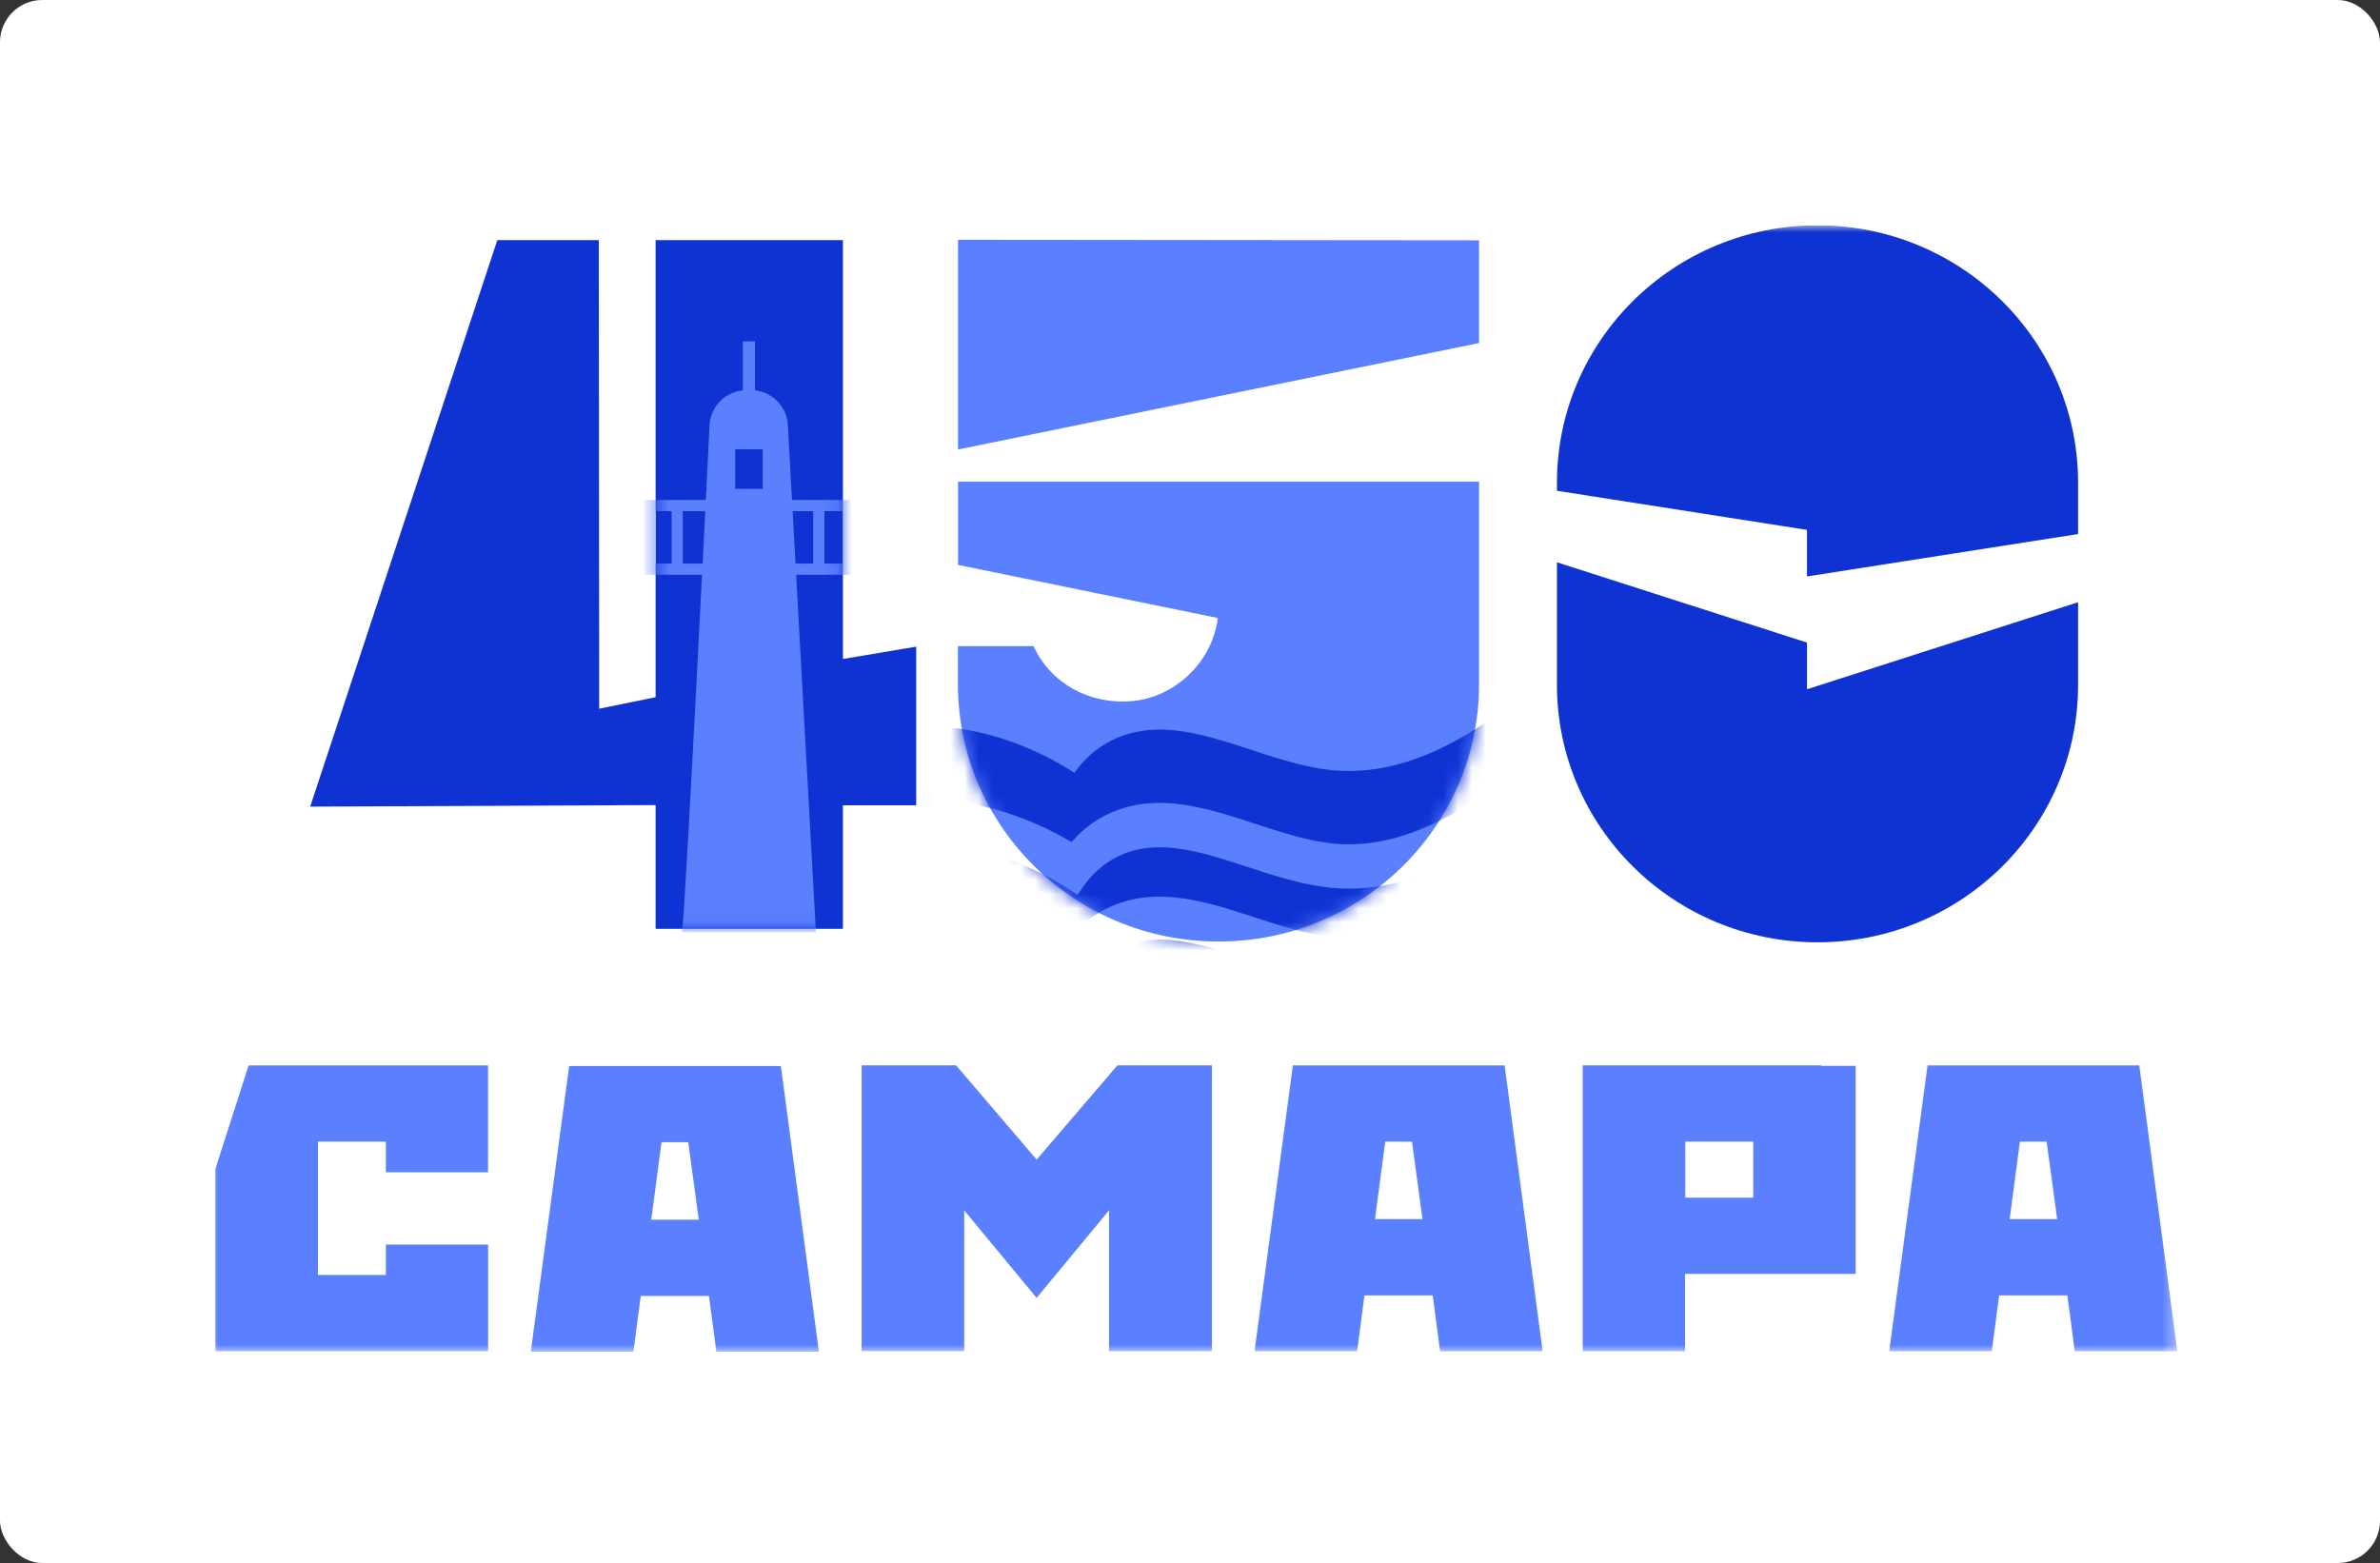
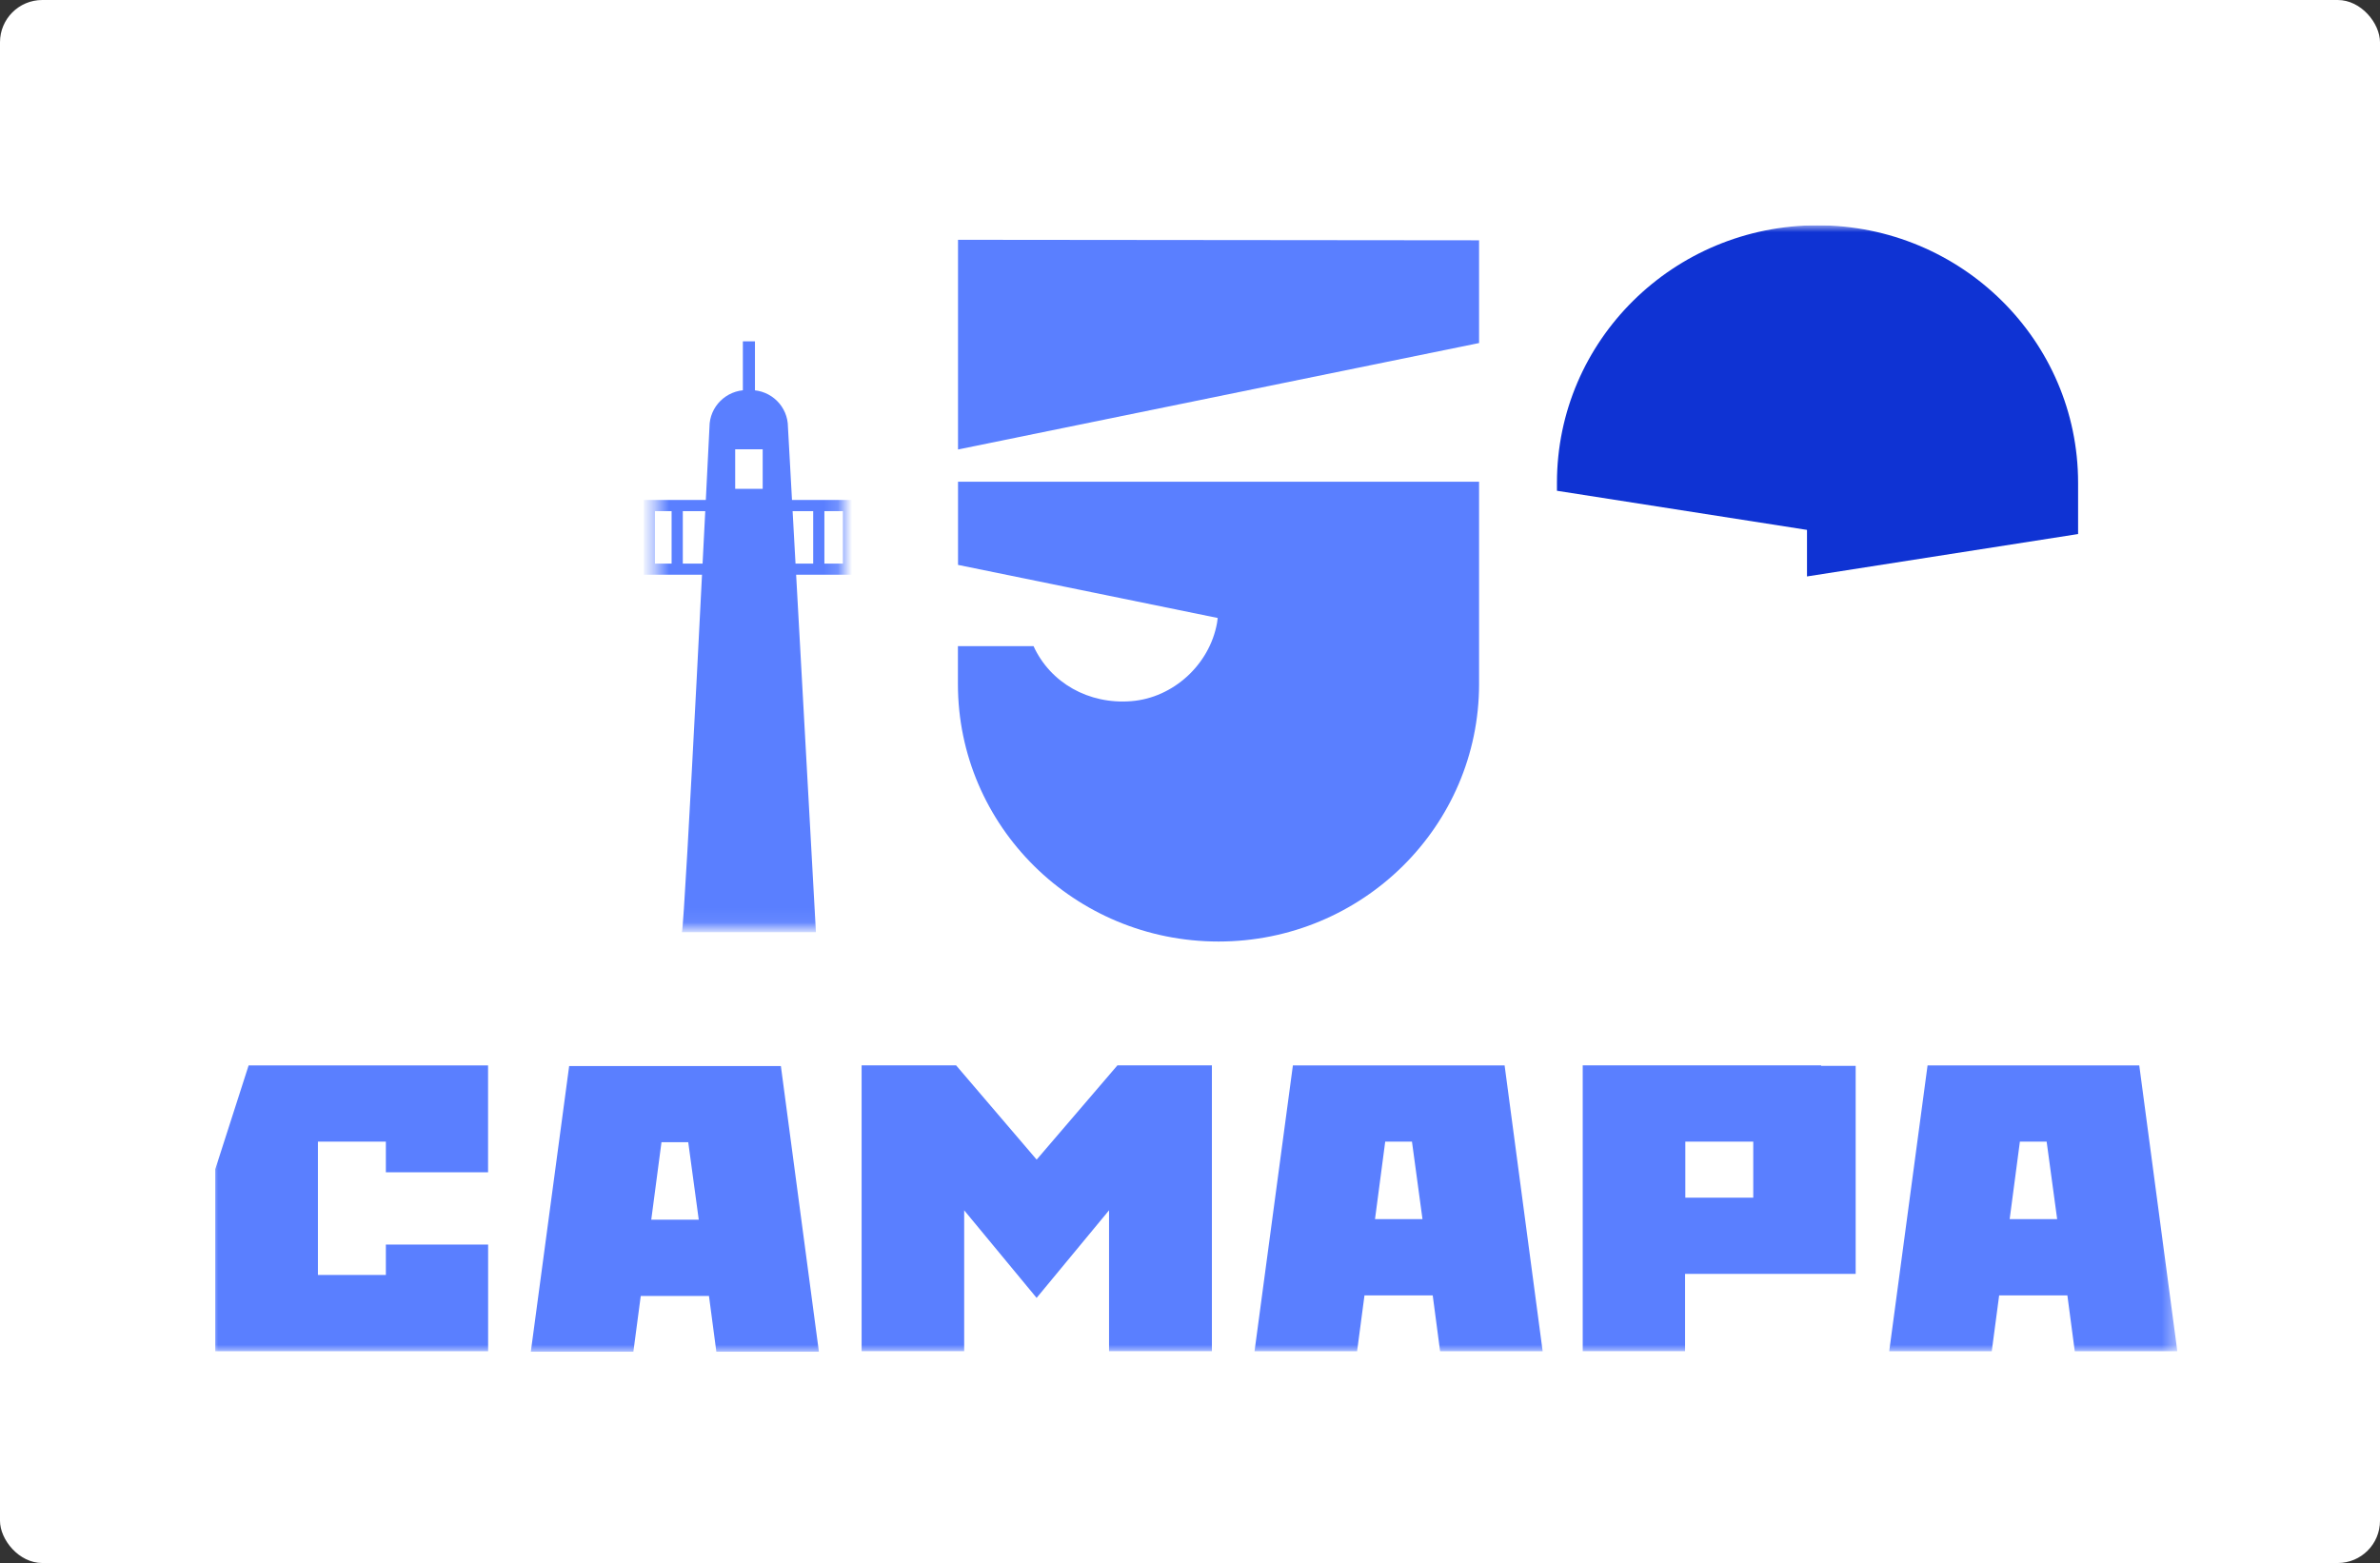
<svg xmlns="http://www.w3.org/2000/svg" width="169" height="111" viewBox="0 0 169 111" fill="none">
  <rect x="0" y="0" width="169" height="111" fill="#333333" stroke="none" />
  <rect width="169" height="111" rx="3" fill="white" />
  <g clip-path="url(#clip0_127_646)">
    <mask id="mask0_127_646" style="mask-type:luminance" maskUnits="userSpaceOnUse" x="15" y="16" width="140" height="80">
      <path d="M154.609 16H15.001V96H154.609V16Z" fill="white" />
    </mask>
    <g mask="url(#mask0_127_646)">
      <path d="M45.499 92.034L44.974 96H37.692L40.415 75.708H55.449L58.15 96H50.868L50.343 92.034H45.499ZM46.245 86.62H49.618L48.871 81.116H46.971L46.245 86.62Z" fill="#5A7FFF" />
      <path d="M73.605 92.168L68.465 85.953V95.955H61.182V75.66H67.892L73.611 82.352L79.345 75.66H86.055V95.955H78.751V85.953L73.611 92.168H73.605Z" fill="#5A7FFF" />
      <path d="M96.89 91.993L96.365 95.959H89.083L91.806 75.664H106.84L109.541 95.959H102.259L101.735 91.993H96.89ZM97.637 86.579H101.009L100.262 81.075H98.362L97.637 86.579Z" fill="#5A7FFF" />
      <path d="M141.957 91.993L141.432 95.959H134.15L136.873 75.664H151.906L154.608 95.959H147.326L146.801 91.993H141.957ZM142.703 86.579H146.076L145.329 81.075H143.429L142.703 86.579Z" fill="#5A7FFF" />
      <path d="M34.657 83.252V75.664H17.654L15.286 83.032V95.959H34.661V88.385H27.399V90.544H22.575V81.075H27.399V83.252H34.661H34.657Z" fill="#5A7FFF" />
-       <path d="M46.554 57.174V65.964H59.855V57.188H65.058V45.923L59.855 46.798V17.051H46.554V49.511L42.547 50.331L42.519 17.051H35.313L22.026 57.284" fill="#0F33D3" />
      <path d="M129.326 75.701L129.312 75.66H112.386V95.955H119.654V90.465H131.768V75.694H129.337L129.33 75.701H129.326ZM124.496 85.054H119.672V81.074H124.496V85.054Z" fill="#5A7FFF" />
      <path d="M105.027 17.065L68.027 17.03V31.921L105.027 24.361V17.065Z" fill="#5A7FFF" />
      <path d="M105.027 34.212H68.028V40.117L86.468 43.887C86.454 44.004 86.44 44.127 86.42 44.241C85.888 47.204 83.304 49.559 80.339 49.793C77.307 50.04 74.584 48.495 73.389 45.885H68.02V48.577C68.02 58.675 76.303 66.864 86.524 66.864C96.744 66.864 105.027 58.675 105.027 48.577V34.205V34.212Z" fill="#5A7FFF" />
      <mask id="mask1_127_646" style="mask-type:alpha" maskUnits="userSpaceOnUse" x="68" y="34" width="38" height="33">
-         <path d="M105.027 34.212H68.028V40.117L86.468 43.887C86.454 44.004 86.44 44.127 86.42 44.241C85.888 47.204 83.304 49.559 80.339 49.793C77.307 50.04 74.584 48.495 73.389 45.885H68.02V48.577C68.02 58.675 76.303 66.864 86.524 66.864C96.744 66.864 105.027 58.675 105.027 48.577V34.205V34.212Z" fill="#FFB555" />
-       </mask>
+         </mask>
      <g mask="url(#mask1_127_646)">
        <mask id="mask2_127_646" style="mask-type:luminance" maskUnits="userSpaceOnUse" x="67" y="48" width="42" height="25">
-           <path d="M108.556 48.961H67.135V72.433H108.556V48.961Z" fill="white" />
-         </mask>
+           </mask>
        <g mask="url(#mask2_127_646)">
-           <path d="M108.556 64.138C106.91 65.487 105.302 66.596 103.732 67.444C100.656 69.113 97.645 69.844 94.793 69.624C92.675 69.46 90.584 68.776 88.567 68.117C85.417 67.084 82.437 66.109 79.756 67.211C78.631 67.671 77.69 68.436 76.943 69.487L76.509 70.102L75.821 69.659C73.019 67.86 69.945 66.799 67.136 66.548V72.086L108.553 72.433V64.138H108.556Z" fill="#0F33D3" />
          <path d="M108.556 57.583C106.91 58.932 105.302 60.041 103.732 60.889C100.656 62.558 97.645 63.289 94.793 63.07C92.675 62.905 90.584 62.222 88.567 61.562C85.417 60.529 82.437 59.557 79.756 60.656C78.631 61.116 77.69 61.882 76.943 62.932L76.509 63.547L75.821 63.104C73.019 61.305 69.945 60.244 67.136 59.993V63.509C70.056 63.739 73.199 64.742 76.092 66.462C76.908 65.501 77.905 64.776 79.065 64.299C82.364 62.943 85.806 64.072 89.136 65.161C91.057 65.789 93.04 66.438 94.939 66.586C99.075 66.905 103.639 64.876 108.556 60.543V57.583Z" fill="#0F33D3" />
          <path d="M108.556 48.961C102.715 53.93 98.2 54.973 94.866 54.719C89.567 54.311 84.226 50.39 79.412 52.367C77.773 53.04 76.811 54.146 76.29 54.881C73.345 52.989 70.109 51.883 67.136 51.636V56.852C70.056 57.082 73.199 58.084 76.092 59.804C76.905 58.843 77.905 58.118 79.065 57.641C82.361 56.285 85.802 57.415 89.133 58.503C91.053 59.131 93.036 59.78 94.936 59.928C99.072 60.247 103.635 58.218 108.553 53.885V48.965L108.556 48.961Z" fill="#0F33D3" />
        </g>
      </g>
      <path d="M128.312 37.631V40.937L147.562 37.926V34.287C147.562 24.189 139.279 16 129.059 16C118.838 16 110.556 24.185 110.556 34.287V34.853L128.312 37.631Z" fill="#0F33D3" />
-       <path d="M128.312 48.941V45.635L110.556 39.932V48.632C110.556 58.73 118.842 66.919 129.059 66.919C139.276 66.919 147.562 58.73 147.562 48.632V42.768L128.312 48.948V48.941Z" fill="#0F33D3" />
    </g>
    <mask id="mask3_127_646" style="mask-type:luminance" maskUnits="userSpaceOnUse" x="22" y="17" width="44" height="49">
      <path d="M46.555 57.174V65.964H59.856V57.188H65.058V45.923L59.856 46.798V17.051H46.555V49.511L42.547 50.331L42.52 17.051H35.313L22.026 57.284" fill="white" />
    </mask>
    <g mask="url(#mask3_127_646)">
      <path d="M60.651 40.815H45.71V35.506H60.651V40.815ZM46.513 40.025H59.855V36.3H46.506V40.025H46.513Z" fill="#5A7FFF" />
      <path d="M48.485 35.901H47.69V40.416H48.485V35.901Z" fill="#5A7FFF" />
      <path d="M58.539 35.901H57.744V40.416H58.539V35.901Z" fill="#5A7FFF" />
      <path d="M55.952 30.332C55.952 28.876 54.768 27.702 53.299 27.702H53.031C51.566 27.702 50.378 28.876 50.378 30.332C50.378 30.332 48.621 65.865 48.419 66.205H57.938L55.952 30.332ZM54.157 34.717H52.205V31.905H54.157V34.717Z" fill="#5A7FFF" />
      <path d="M53.608 24.241H52.75V28.756H53.608V24.241Z" fill="#5A7FFF" />
    </g>
  </g>
  <defs>
    <clipPath id="clip0_127_646">
      <rect width="139.608" height="80" fill="white" transform="translate(15 16)" />
    </clipPath>
  </defs>
</svg>